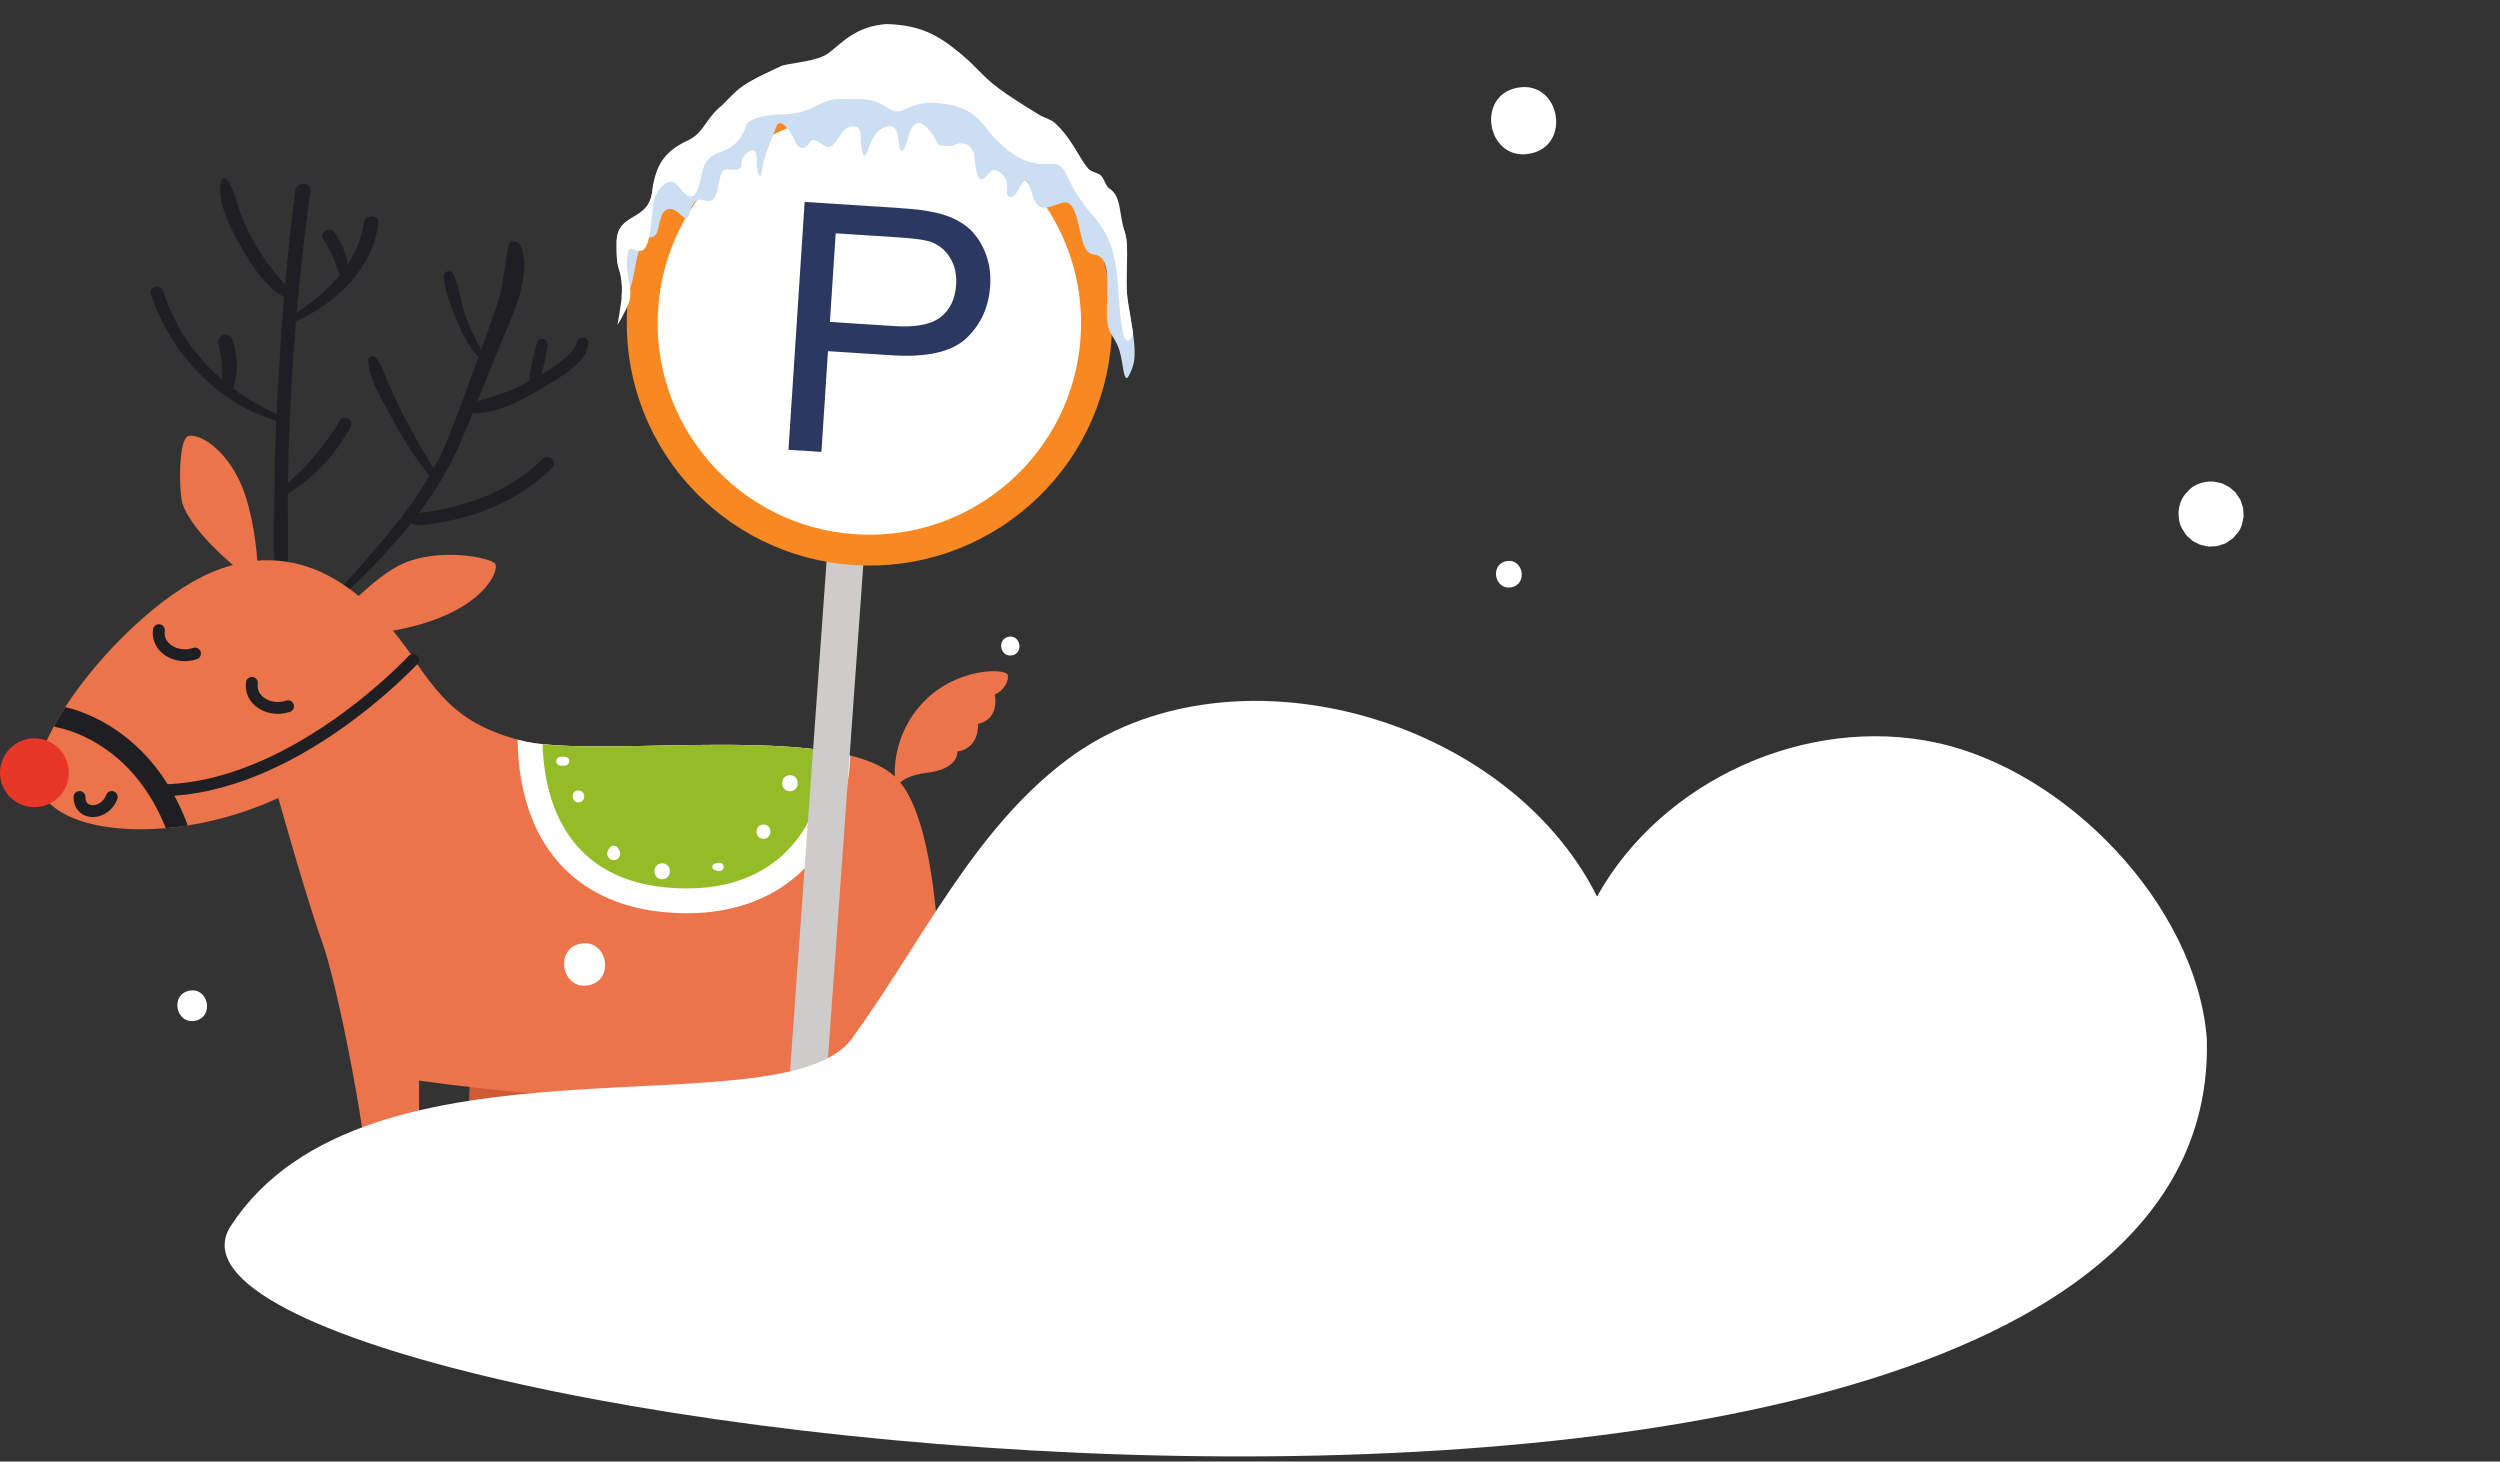
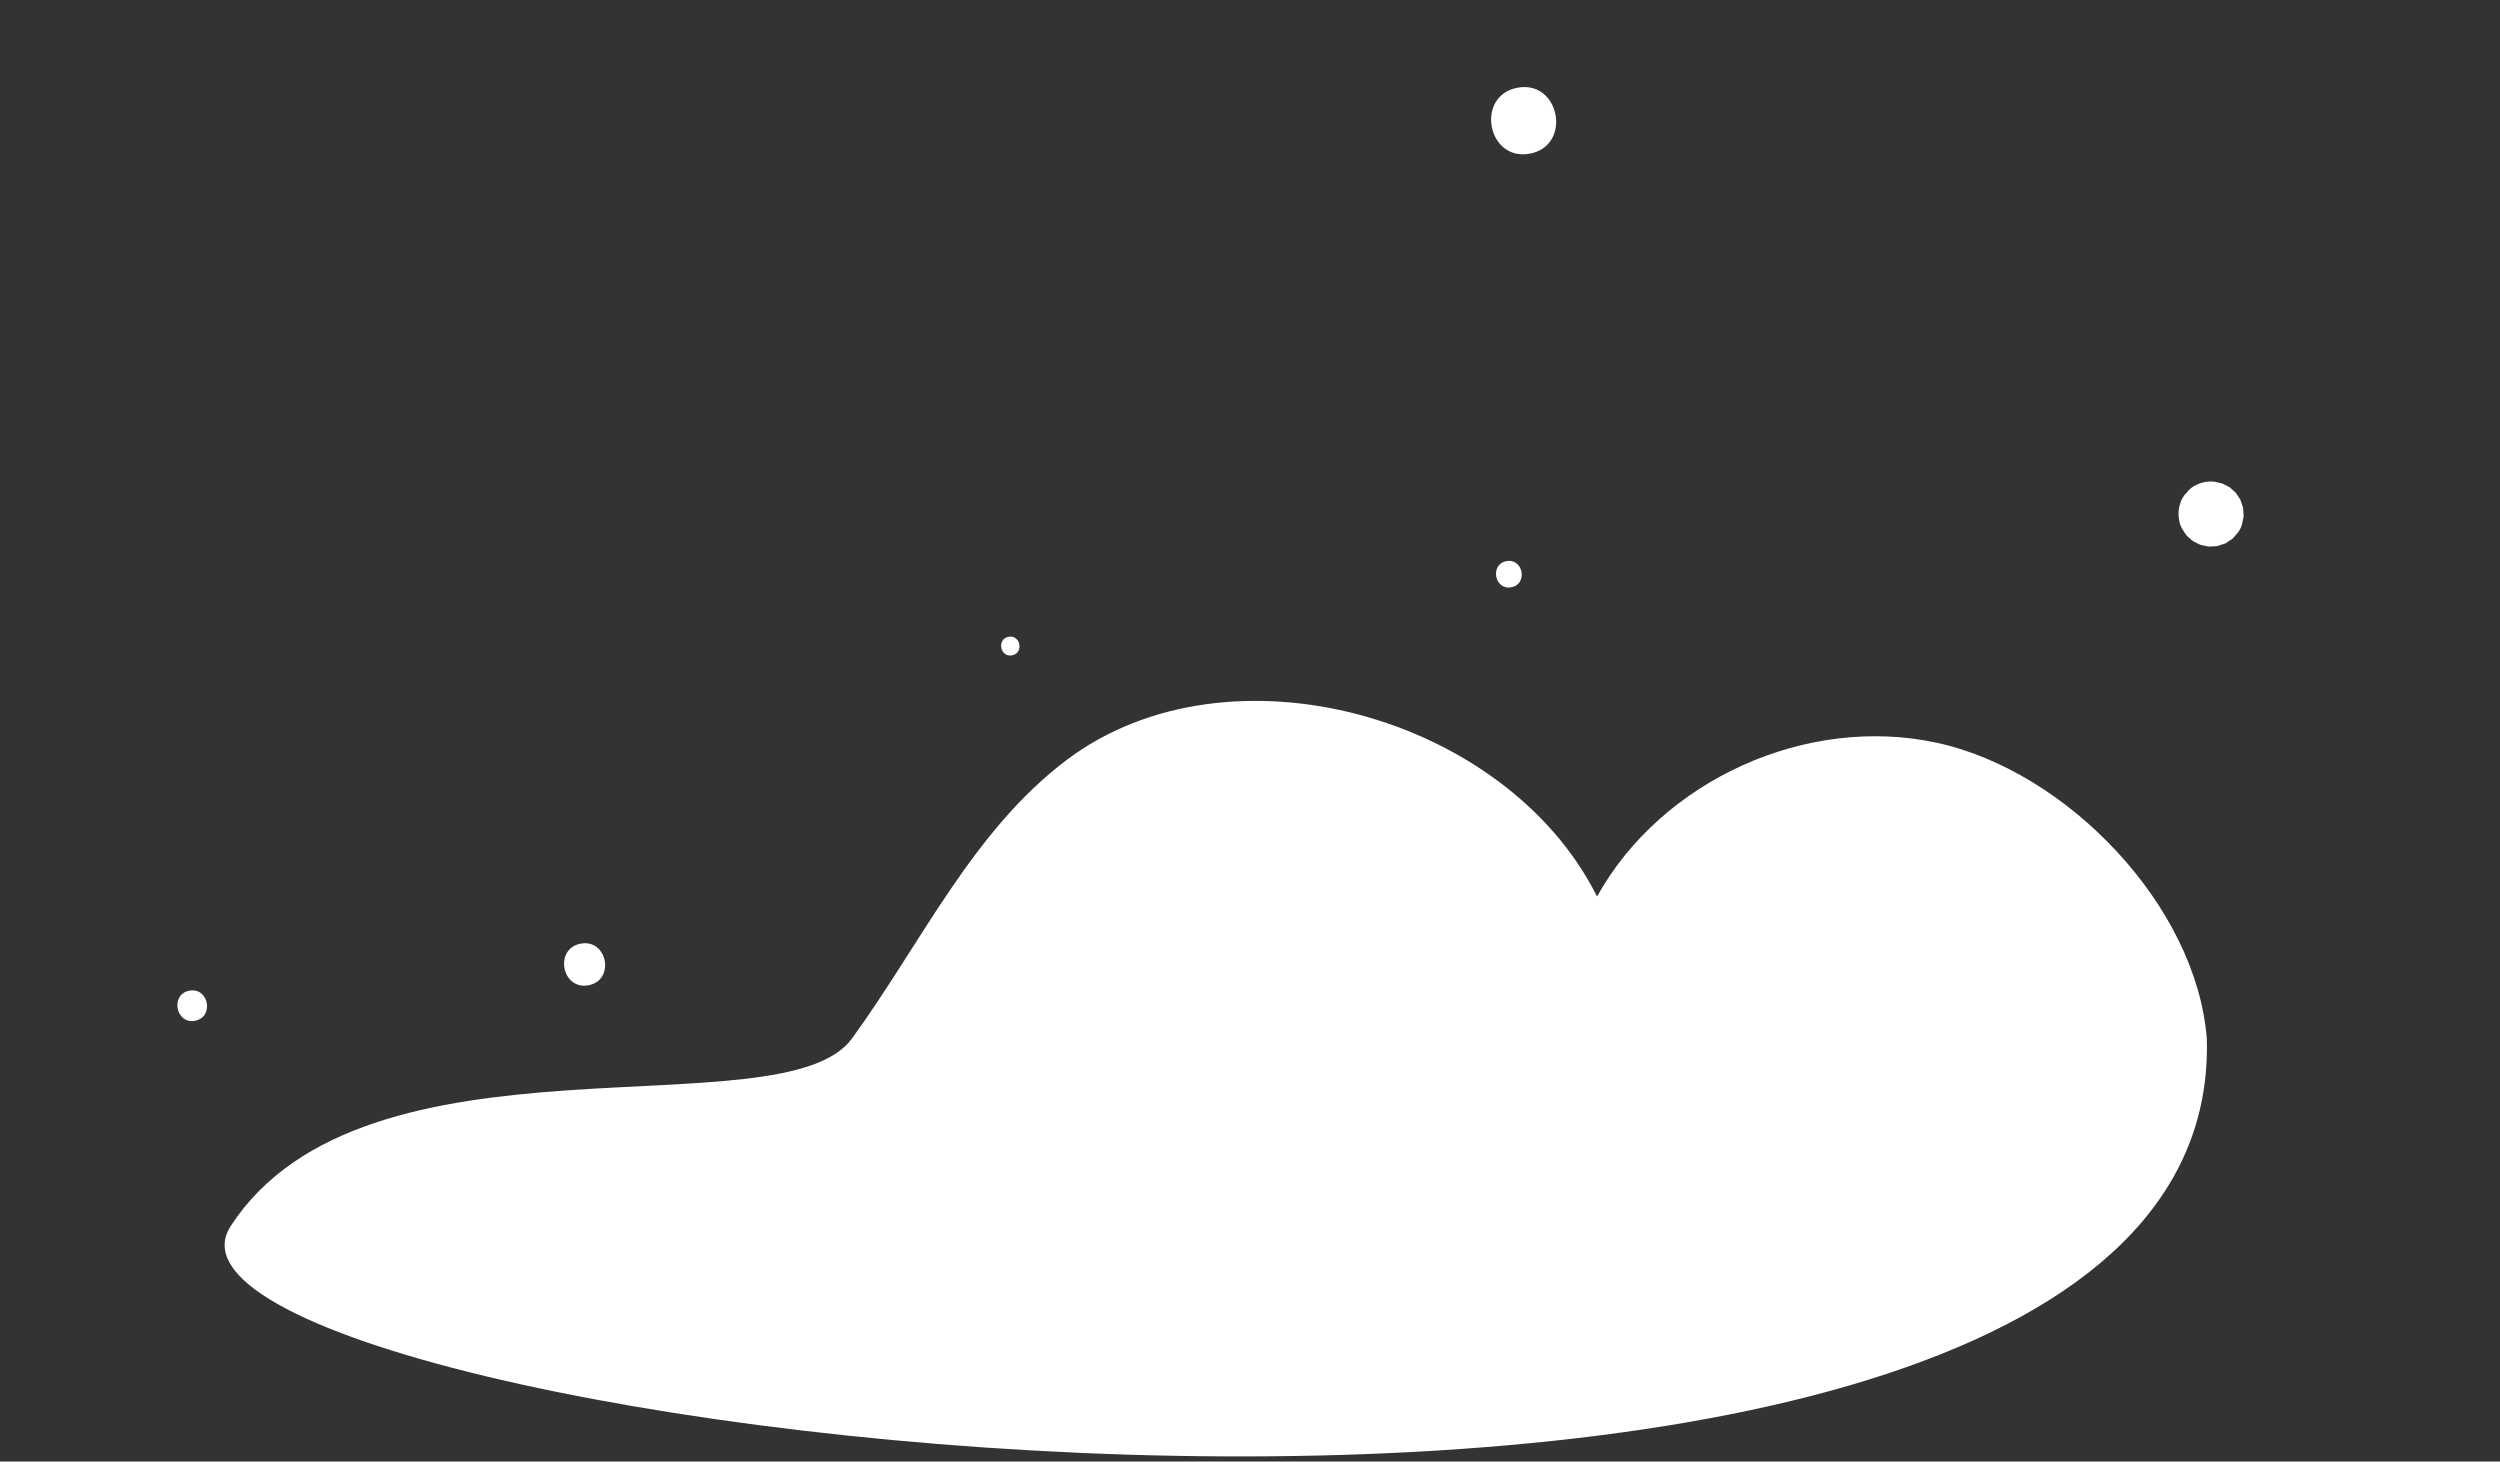
<svg xmlns="http://www.w3.org/2000/svg" width="520" height="304" viewBox="0 0 520 304" fill="none">
  <rect x="0" y="0" width="520" height="304" fill="#333333" stroke="none" />
  <g clip-path="url(#clip0_1506_5479)">
    <g clip-path="url(#clip1_1506_5479)">
      <path d="M97.9 219.667L96.023 272.994H101.119C101.119 272.994 103.53 277.003 104.872 262.535C106.214 248.068 113.187 217.792 113.187 217.792L97.9 219.667Z" fill="#CF5B34" />
      <path d="M186.126 161.53C186.126 161.53 185.324 152.855 192.296 145.805C199.269 138.755 209.193 139.022 209.594 140.363C209.995 141.704 208.519 143.918 206.91 144.419C206.91 144.419 208.118 149.527 203.424 150.574C203.424 150.574 203.824 155.637 199.135 156.31C199.135 156.31 199.536 159.927 192.831 160.734C186.126 161.541 185.669 164.885 186.098 165.559L182.372 164.624L186.126 161.541V161.53Z" fill="#EB744B" />
      <path d="M53.92 137.408V151.881C53.92 151.881 63.31 185.908 66.791 195.289C70.282 204.665 76.982 238.965 77.517 254.233C78.057 269.502 78.859 273 78.859 273H85.737C85.737 273 87.168 282.634 87.168 271.383V224.759C87.168 224.759 121.763 229.844 144.285 228.236C166.812 226.634 181.03 219.934 181.03 219.934L186.66 272.994H192.553C192.553 272.994 193.093 282.094 194.702 252.62C196.312 223.145 197.921 172.509 186.12 161.519C183.993 159.538 180.785 158.136 176.836 157.145C175.233 156.745 173.506 156.411 171.679 156.132C153.903 153.445 126.893 156.283 112.842 154.78C112.212 154.714 111.6 154.636 111.032 154.552C109.868 154.38 108.743 154.14 107.646 153.84C91.913 149.55 89.746 140.958 81.972 131.933L53.909 137.403L53.92 137.408Z" fill="#EB744B" />
      <path d="M33.955 60.53C36.249 67.897 40.599 74.152 46.257 79.015C46.257 76.455 46.096 74.018 45.438 71.459C44.948 69.561 47.755 68.81 48.362 70.652C49.42 73.868 49.643 77.585 48.502 80.801C51.281 82.888 54.31 84.68 57.54 86.126C57.607 84.629 57.679 83.138 57.757 81.641C58.114 75.02 58.554 68.404 59.105 61.788C55.19 59.729 52.06 54.765 50.011 51.093C47.928 47.359 45.004 41.995 46.007 37.621C46.157 36.965 46.992 36.976 47.326 37.449C48.513 39.118 48.908 41.066 49.548 42.985C50.373 45.445 51.414 47.815 52.684 50.08C53.826 52.122 55.101 54.086 56.543 55.928C57.418 57.041 58.426 58.082 59.322 59.194C59.89 52.695 60.57 46.207 61.394 39.741C61.645 37.76 64.808 37.744 64.541 39.741C63.427 48.16 62.452 56.585 61.695 65.031C64.975 62.923 68.216 60.246 70.761 57.108C70.733 57.074 70.7 57.041 70.678 57.002C70.076 55.867 69.781 54.604 69.274 53.424C68.734 52.155 68.038 50.953 67.275 49.807C66.295 48.338 68.684 46.942 69.647 48.422C70.873 50.303 72.064 52.667 72.304 55.01C74.036 52.406 75.261 49.54 75.656 46.452C75.896 44.554 78.909 44.504 78.692 46.452C77.622 55.85 69.87 63.09 61.55 66.851C61.143 71.575 60.809 76.299 60.564 81.04C60.23 87.512 60.007 93.983 59.879 100.46C64.145 96.699 67.765 92.448 70.655 87.523C71.507 86.076 73.713 87.367 72.905 88.836C69.848 94.412 65.515 99.141 60.141 102.547C60.046 102.608 59.946 102.642 59.851 102.658C59.807 109.241 60.224 115.996 59.473 122.507C59.367 123.419 57.869 123.853 57.691 122.746C56.649 116.297 57.022 109.464 57.084 102.948C57.134 97.806 57.267 92.67 57.484 87.54C45.06 83.8 35.453 73.4 31.399 61.22C30.858 59.595 33.459 58.877 33.966 60.513L33.955 60.53Z" fill="#1F1F23" />
      <path d="M89.323 98.98C86.45 95.391 83.96 91.501 81.794 87.445C79.878 83.862 76.787 79.165 76.564 75.053C76.52 74.263 77.684 73.718 78.207 74.374C79.444 75.904 79.945 77.752 80.719 79.56C81.688 81.825 82.735 84.056 83.854 86.249C85.82 90.083 87.987 93.788 90.164 97.494C91.256 95.519 92.258 93.494 93.11 91.396C95.41 85.753 97.443 80 99.515 74.263C97.582 72.204 96.273 69.683 95.193 67.079C93.968 64.136 92.42 60.619 92.308 57.414C92.275 56.412 93.773 55.973 94.235 56.891C95.499 59.417 95.778 62.466 96.647 65.159C97.51 67.858 98.724 70.307 100.066 72.749C100.228 72.299 100.389 71.848 100.556 71.397C101.715 68.225 102.906 65.059 103.847 61.821C104.872 58.298 104.928 54.682 105.802 51.154C106.136 49.807 107.891 50.03 108.319 51.154C110.698 57.447 106.638 65.427 104.265 71.197C102.594 75.264 100.974 79.354 99.325 83.439C102.94 82.42 106.354 81.385 109.717 79.482C109.84 79.41 109.979 79.338 110.113 79.26C110.252 76.611 110.993 73.784 111.706 71.303C112.118 69.873 114.117 70.496 113.894 71.904C113.588 73.823 113.204 75.899 112.613 77.852C115.676 76.071 119.224 73.695 120.098 71.035C120.494 69.828 122.409 69.984 122.382 71.342C122.304 75.559 115.932 78.764 112.792 80.707C108.553 83.327 103.385 85.954 98.284 86.004C97.404 88.157 96.513 90.305 95.594 92.442C93.416 97.494 90.493 102.235 87.129 106.709C88.209 106.481 89.385 106.436 90.365 106.258C93.082 105.758 95.756 105.073 98.384 104.2C103.853 102.374 108.815 99.514 112.903 95.43C114.128 94.2 116.049 96.12 114.808 97.333C110.597 101.456 105.557 104.483 100.027 106.492C97.126 107.544 94.107 108.262 91.055 108.746C89.334 109.018 87.09 109.63 85.442 108.896C80.491 115.1 74.766 120.776 69.113 125.99C68.612 126.452 67.932 125.756 68.372 125.25C75.612 116.909 83.671 108.607 89.329 98.991L89.323 98.98Z" fill="#1F1F23" />
      <path d="M53.575 119.296C53.842 118.495 53.04 106.704 49.821 100.004C46.602 93.304 41.774 90.361 39.363 90.628C36.951 90.895 37.213 102.753 38.02 104.956C40.432 111.528 50.623 119.301 50.623 119.301H53.575V119.296Z" fill="#EB744B" />
      <path d="M70.399 128.271C70.399 128.271 77.901 119.791 83.921 117.181C91.389 113.943 101.575 115.868 102.918 117.181C104.26 118.495 99.699 130.286 74.086 132.094L70.399 128.277V128.271Z" fill="#EB744B" />
      <path d="M8.421 164.585C11.539 170.656 22.076 173.354 34.479 172.258C35.965 172.13 37.475 171.947 39.001 171.702C44.442 170.85 50.1 169.292 55.547 167.005C78.274 157.462 90.582 143.429 85.486 136.123C77.695 124.96 63.934 110.866 44.353 118.901C33.638 123.302 20.834 135.833 13.566 147.074C12.692 148.426 11.901 149.756 11.205 151.052C8.176 156.661 6.889 161.619 8.421 164.59V164.585Z" fill="#EB744B" />
      <path d="M7.162 167.884C3.206 167.884 -6.10352e-05 164.681 -6.10352e-05 160.729C-6.10352e-05 156.777 3.206 153.573 7.162 153.573C11.117 153.573 14.324 156.777 14.324 160.729C14.324 164.681 11.117 167.884 7.162 167.884Z" fill="#E63727" />
      <path d="M52.4 142.038C51.865 145.56 55.886 148.242 59.907 146.901" stroke="#1F1F23" stroke-width="2.47" stroke-linecap="round" stroke-linejoin="round" />
      <path d="M33.053 131.076C32.518 134.598 36.539 137.28 40.56 135.939" stroke="#1F1F23" stroke-width="2.47" stroke-linecap="round" stroke-linejoin="round" />
      <path d="M23.246 165.776C21.903 169.526 16.54 169.854 16.54 165.776" stroke="#1F1F23" stroke-width="2.47" stroke-linecap="round" stroke-linejoin="round" />
      <path d="M11.205 151.052C11.433 151.186 11.695 151.28 11.979 151.319C12.057 151.33 15.928 151.976 20.622 154.914C26.776 158.77 31.438 164.607 34.484 172.258C35.971 172.13 37.48 171.947 39.006 171.702C38.984 171.535 38.945 171.373 38.884 171.218C31.649 152.36 17.376 147.936 13.572 147.073C12.697 148.426 11.907 149.756 11.211 151.052H11.205Z" fill="#1F1F23" />
      <path d="M85.92 137.258C85.92 137.258 60.809 164.451 33.008 164.384" stroke="#1F1F23" stroke-width="2.47" stroke-linecap="round" stroke-linejoin="round" />
      <path d="M107.657 153.845L107.69 154.925C107.841 160.395 108.915 168.374 113.198 175.346C118.311 183.66 126.848 188.629 137.892 189.708C139.59 189.875 141.272 189.959 142.887 189.959C152.822 189.959 161.276 186.748 167.319 180.666C173.211 174.745 176.653 166.221 176.848 157.156C175.244 156.756 173.517 156.422 171.691 156.144C153.914 153.456 126.904 156.294 112.853 154.791C112.224 154.725 111.611 154.647 111.043 154.563C109.879 154.391 108.754 154.151 107.657 153.851V153.845Z" fill="white" />
      <path d="M112.853 154.791C113.126 164.824 116.729 182.452 138.393 184.572C162.719 186.954 171.774 170.049 171.685 156.144C153.908 153.456 126.898 156.294 112.847 154.791H112.853Z" fill="#93BC26" />
      <path d="M164.311 161.235C166.467 161.235 166.472 164.585 164.311 164.585C162.151 164.585 162.151 161.235 164.311 161.235Z" fill="white" />
      <path d="M158.809 171.496C160.725 171.496 160.73 174.473 158.809 174.473C156.888 174.473 156.888 171.496 158.809 171.496Z" fill="white" />
      <path d="M148.434 179.803C148.595 179.709 148.762 179.592 148.941 179.542C149.091 179.497 149.253 179.481 149.408 179.458C149.72 179.408 150.043 179.436 150.272 179.687C150.433 179.859 150.533 180.071 150.533 180.31C150.533 180.538 150.433 180.777 150.272 180.933C150.032 181.172 149.731 181.211 149.408 181.161C149.253 181.133 149.091 181.122 148.941 181.078C148.762 181.022 148.595 180.905 148.434 180.816C148.055 180.594 148.055 180.032 148.434 179.809V179.803Z" fill="white" />
      <path d="M137.73 179.57C139.863 179.57 139.869 182.881 137.73 182.881C135.592 182.881 135.592 179.57 137.73 179.57Z" fill="white" />
      <path d="M126.475 176.877C126.642 176.543 126.826 176.22 127.16 176.02C127.455 175.847 127.839 175.847 128.134 176.02C128.469 176.214 128.652 176.543 128.819 176.877C129.042 177.316 129.076 177.806 128.819 178.245C128.58 178.657 128.129 178.919 127.65 178.919C127.171 178.919 126.72 178.657 126.48 178.245C126.224 177.806 126.258 177.322 126.48 176.877H126.475Z" fill="white" />
      <path d="M120.316 164.412C121.914 164.412 121.919 166.9 120.316 166.9C118.712 166.9 118.712 164.412 120.316 164.412Z" fill="white" />
      <path d="M116.645 157.407H117.492C117.976 157.407 118.439 157.83 118.416 158.33C118.394 158.831 118.01 159.254 117.492 159.254H116.645C116.161 159.254 115.699 158.831 115.721 158.33C115.743 157.83 116.128 157.407 116.645 157.407Z" fill="white" />
      <path fill-rule="evenodd" clip-rule="evenodd" d="M167.989 279.197L160.325 278.702L179.399 12.367C179.538 10.264 181.37 8.65 183.481 8.789C185.586 8.929 187.201 10.759 187.062 12.868L167.989 279.197Z" fill="#CECBCB" />
      <path fill-rule="evenodd" clip-rule="evenodd" d="M184.105 16.902C197.498 17.77 209.901 23.875 218.756 33.952C227.611 44.029 232.06 57.105 231.192 70.488C230.323 83.87 224.214 96.262 214.128 105.11C204.042 113.957 190.955 118.403 177.561 117.535C164.167 116.667 151.765 110.563 142.91 100.486C134.055 90.414 129.6 77.332 130.474 63.95C131.343 50.567 137.452 38.175 147.538 29.328C157.624 20.48 170.711 16.034 184.105 16.902Z" fill="#F88821" />
      <path fill-rule="evenodd" clip-rule="evenodd" d="M183.687 23.313C195.382 24.069 206.192 29.395 213.922 38.192C221.652 46.989 225.534 58.391 224.776 70.076C224.019 81.761 218.689 92.562 209.884 100.285C201.08 108.009 189.668 111.887 177.973 111.13C166.278 110.374 155.468 105.049 147.738 96.251C140.008 87.454 136.127 76.052 136.884 64.367C137.642 52.682 142.971 41.881 151.776 34.158C160.581 26.434 171.992 22.556 183.687 23.313Z" fill="white" />
      <path d="M164 93.561L167.367 42L186.92 43.262C190.36 43.486 192.982 43.823 194.771 44.261C197.29 44.846 199.373 45.787 201.024 47.088C202.661 48.375 203.94 50.135 204.852 52.328C205.763 54.531 206.131 56.904 205.959 59.463C205.675 63.845 204.028 67.476 201.029 70.332C198.02 73.174 192.85 74.373 185.524 73.9L172.223 73.042L170.856 94L164 93.556V93.561ZM172.625 66.959L186.033 67.827C190.463 68.115 193.668 67.5 195.633 65.975C197.599 64.449 198.682 62.207 198.873 59.229C199.015 57.07 198.593 55.184 197.594 53.576C196.594 51.967 195.227 50.866 193.458 50.256C192.321 49.881 190.204 49.589 187.092 49.389L173.826 48.531L172.62 66.959H172.625Z" fill="#2B3862" />
      <path fill-rule="evenodd" clip-rule="evenodd" d="M234.517 78.623C233.419 78.94 233.748 74.433 232.339 71.59C230.93 68.746 229.961 69.035 230.273 62.698C230.585 56.36 230.206 53.21 227.483 52.932C224.759 52.659 224.921 47.195 223.473 43.873C222.025 40.551 220.31 42.883 217.453 43.189C214.596 43.495 214.713 38.709 213.599 37.758C212.485 36.806 211.817 41.063 210.163 40.957C208.509 40.852 210.658 37.858 208.23 36.038C205.802 34.219 205.73 36.856 204.332 37.252C202.934 37.652 202.75 32.945 202.75 32.945C202.75 32.945 202.617 30.541 200.79 29.979C198.969 29.422 199.153 30.363 197.437 30.396C195.722 30.43 194.998 30.335 194.675 29.239C194.358 28.142 191.885 24.809 190.504 25.744C189.123 26.679 189.24 27.859 188.638 29.578C188.037 31.298 187.34 32.277 187.062 30.502C186.784 28.727 186.906 26.095 184.846 26.256C182.779 26.418 181.359 28.716 180.808 30.441C180.257 32.166 179.688 33.395 179.243 31.22C178.797 29.038 179.616 26.262 177.561 26.273C175.506 26.284 175.061 27.87 173.991 29.267C172.922 30.663 172.421 30.875 171.429 30.274C170.444 29.673 169.007 28.454 168.439 29.639C167.871 30.825 166.256 31.598 165.331 29.289C164.407 26.98 162.135 24.292 161.466 26.351C160.792 28.41 159.445 31.153 158.838 33.701C158.231 36.25 158.303 37.43 157.752 36.122C157.2 34.814 157.651 33.134 157.206 31.737C156.76 30.34 154.087 32.316 154.226 33.985C154.36 35.654 152.823 35.259 151.063 35.243C149.303 35.226 149.721 40.251 148.368 41.43C147.02 42.616 146.151 40.896 144.82 41.786C143.489 42.677 143.784 44.163 143.033 45.192C142.281 46.221 141.011 43.2 139.134 43.472C137.257 43.74 137.374 46.489 136.667 48.297C135.96 50.111 134.885 48.575 133.576 50.639C132.267 52.704 132.072 57.189 131.237 59.481C130.842 60.572 130.168 61.429 129.293 61.791C129.388 60.7 129.399 59.648 129.293 58.624C128.898 54.969 128.163 56.616 128.252 50.322C128.347 44.035 134.924 46.277 135.665 39.783C136.4 33.295 140.894 30.435 145.455 28.309C150.016 26.184 147.477 24.904 152.222 19.885C156.966 14.866 159.216 17.292 167.247 15.15C169.692 14.565 173.095 14.126 175.255 12.49C178.034 10.386 177.901 5.846 184.333 5.367C191.25 5.556 190.515 12.618 195.282 16.574C201.636 21.849 207.295 20.675 214.741 25.249C220.265 28.671 220.995 32.806 223.506 35.181C228.652 40.05 231.944 42.176 233.893 48.058C235.068 51.597 233.776 57.489 234.611 62.87C235.396 67.923 236.622 73.025 235.647 76.136C235.324 77.165 234.94 77.978 234.511 78.601L234.517 78.623Z" fill="#CCDEF1" />
      <path fill-rule="evenodd" clip-rule="evenodd" d="M235.686 69.397C234.856 71.623 233.882 71.657 233.286 67.589C232.473 62.058 232.785 55.431 230.869 50.612C228.953 45.793 227.655 45.904 224.264 40.796C220.878 35.688 221.98 33.802 217.848 34.119C212.791 34.508 208.943 30.858 206.81 28.644C204.477 26.229 203.224 22.484 196.351 21.577C193.439 21.193 191.283 21.248 188.053 22.801C184.818 24.353 184.673 20.625 178.797 20.636C172.922 20.648 173.741 20.113 169.096 22.356C164.446 24.598 161.795 23.252 158.002 24.376C154.21 25.5 155.925 26.195 153.58 29.172C151.236 32.149 148.373 30.986 146.597 34.197C145.422 36.322 145.528 44.914 141.022 38.626C139.407 36.373 136.288 39.199 135.876 42.499C135.464 45.799 135.28 51.653 133.487 52.126C131.694 52.598 130.691 49.989 130.424 54.079C130.157 58.168 132.162 60.45 130.363 64.05C129.811 65.152 129.154 66.504 128.43 67.584C129.009 64.234 129.589 61.34 129.299 58.653C128.904 54.997 128.169 56.644 128.258 50.35C128.352 44.063 134.929 46.305 135.67 39.811C136.405 33.323 139.101 31.031 143.662 28.905C146.63 27.163 146.714 24.687 150.35 21.749C155.095 16.73 157.384 16.224 162.758 13.614C165.203 13.03 170.165 12.69 172.326 11.054C175.105 8.951 177.934 5.479 184.372 5.006C191.289 5.195 194.998 7.165 199.765 11.127C203.441 14.176 204.321 15.823 207.534 18.238C209.879 20.002 212.886 21.872 216.027 23.802C217.236 24.559 218.5 24.748 219.43 25.589C222.911 28.738 224.47 32.884 226.297 35.004C227.126 35.966 228.491 35.849 229.126 36.651C229.811 37.519 229.983 38.699 230.802 39.244C233.33 40.93 232.718 44.591 233.91 48.091C235.112 51.619 233.793 57.523 234.628 62.904C234.973 65.118 235.402 67.344 235.692 69.409L235.686 69.397Z" fill="white" />
    </g>
    <path d="M459.016 216.013C456.829 188.385 429.974 160.394 402.894 154.503C375.812 148.613 345.649 162.251 332.184 186.475C313.361 148.812 255.611 132.73 221.946 158.014C202.328 172.748 191.652 196.153 177.222 215.996C162.793 235.839 76 212 48 255C20.001 298 463 352.5 459.016 216.013Z" fill="white" />
    <path d="M120.782 196.279C126.351 195.232 127.987 203.886 122.411 204.935C116.834 205.984 115.205 197.329 120.782 196.279Z" fill="white" />
    <path d="M313.336 116.718C316.828 116.061 317.859 121.493 314.358 122.152C310.858 122.81 309.836 117.377 313.336 116.718Z" fill="white" />
    <path d="M257.696 191.556C257.728 191.245 257.837 190.903 257.92 190.599C258.142 189.767 259.003 189.135 259.807 188.984C260.61 188.833 261.642 189.108 262.152 189.803C262.341 190.064 262.567 190.343 262.708 190.612C262.97 191.131 263.008 191.594 263 192.164C263.003 192.443 262.997 192.716 262.992 192.997C262.948 193.203 262.898 193.418 262.855 193.624C262.757 193.939 262.585 194.202 262.355 194.427C262.001 194.823 261.512 195.154 260.974 195.23C260.541 195.295 260.099 195.263 259.678 195.128C259.135 194.958 258.497 194.411 258.282 193.883C258.176 193.623 258.071 193.371 257.972 193.11C257.765 192.58 257.631 192.128 257.68 191.559L257.696 191.556Z" fill="white" />
    <path d="M39.39 206.062C43.416 205.304 44.602 211.564 40.568 212.323C36.535 213.081 35.357 206.821 39.39 206.062Z" fill="white" />
    <path d="M260.99 225.156C261.362 224.114 262.278 223.332 263.368 223.127C264.458 222.922 265.595 223.318 266.32 224.153C267.036 224.982 267.313 226.232 266.906 227.264C266.75 227.664 266.587 228.065 266.431 228.465C265.781 230.128 263.672 230.524 262.454 229.213C262.164 228.897 261.866 228.583 261.575 228.267C260.821 227.453 260.623 226.181 260.99 225.156Z" fill="white" />
    <path d="M292.17 230.64C295.193 230.071 296.076 234.765 293.053 235.333C290.03 235.902 289.147 231.209 292.17 230.64Z" fill="white" />
    <path d="M310.308 187.615C318.248 186.121 320.585 198.456 312.63 199.953C304.675 201.45 302.353 189.111 310.308 187.615Z" fill="white" />
    <path d="M209.783 132.446C212.273 131.978 213 135.844 210.51 136.313C208.02 136.781 207.293 132.915 209.783 132.446Z" fill="white" />
    <path d="M186.44 237.92C189.463 237.351 190.346 242.044 187.323 242.613C184.3 243.182 183.417 238.488 186.44 237.92Z" fill="white" />
    <path d="M453.248 108.077C453.025 106.892 453.12 105.729 453.523 104.591C453.793 103.749 454.241 103.023 454.87 102.426C455.397 101.726 456.072 101.195 456.884 100.828C457.995 100.298 459.157 100.08 460.385 100.17L460.484 100.176C461.059 100.298 461.626 100.422 462.201 100.545L463.742 101.334L465.037 102.482C465.36 102.973 465.682 103.456 466.005 103.947C466.195 104.521 466.385 105.095 466.576 105.669C466.607 106.272 466.638 106.876 466.669 107.48C466.547 108.054 466.423 108.621 466.3 109.196C466.025 110.055 465.577 110.782 464.934 111.389C464.598 111.881 464.159 112.26 463.624 112.525C463.163 112.925 462.627 113.182 462.03 113.295C461.472 113.564 460.883 113.675 460.264 113.627C459.66 113.741 459.074 113.694 458.5 113.489C457.906 113.436 457.367 113.241 456.867 112.907C456.31 112.707 455.838 112.384 455.449 111.938C454.958 111.602 454.578 111.163 454.313 110.628C453.75 109.911 453.399 109.095 453.258 108.174C453.252 108.143 453.245 108.103 453.239 108.071L453.248 108.077Z" fill="white" />
    <path d="M315.629 18.247C324.459 16.585 327.048 30.299 318.209 31.962C309.371 33.625 306.79 19.91 315.629 18.247Z" fill="white" />
  </g>
  <defs>
    <clipPath id="clip0_1506_5479">
      <rect width="520" height="304" fill="white" />
    </clipPath>
    <clipPath id="clip1_1506_5479">
-       <rect width="285" height="303" fill="white" transform="matrix(-1 0 0 1 285 0)" />
-     </clipPath>
+       </clipPath>
  </defs>
</svg>